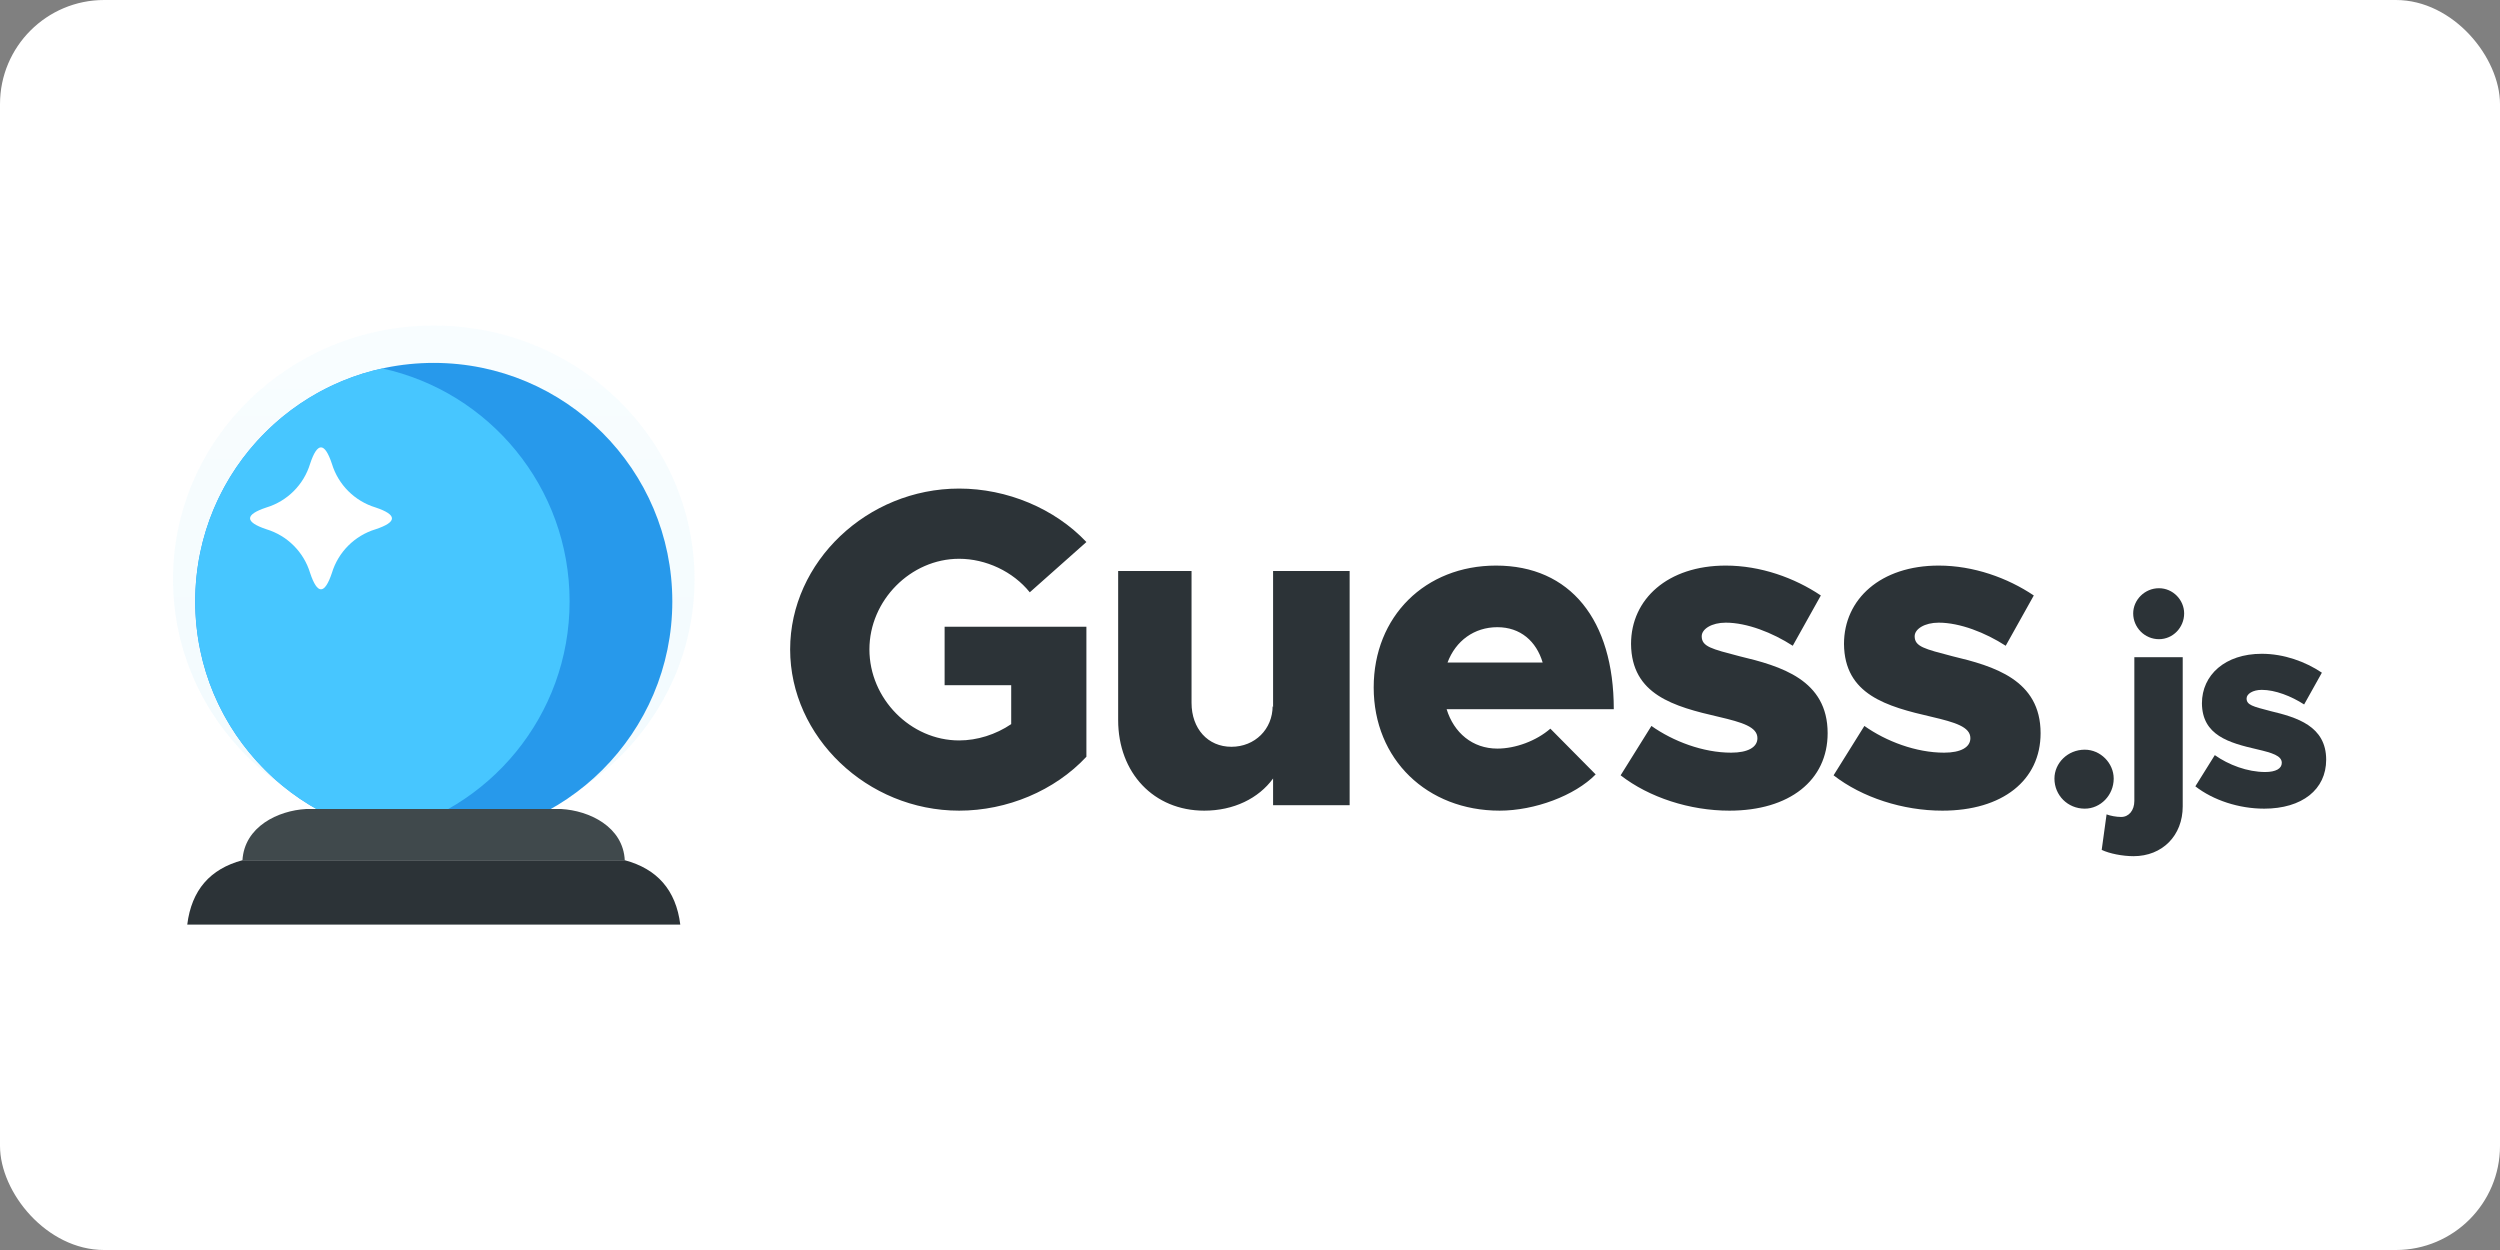
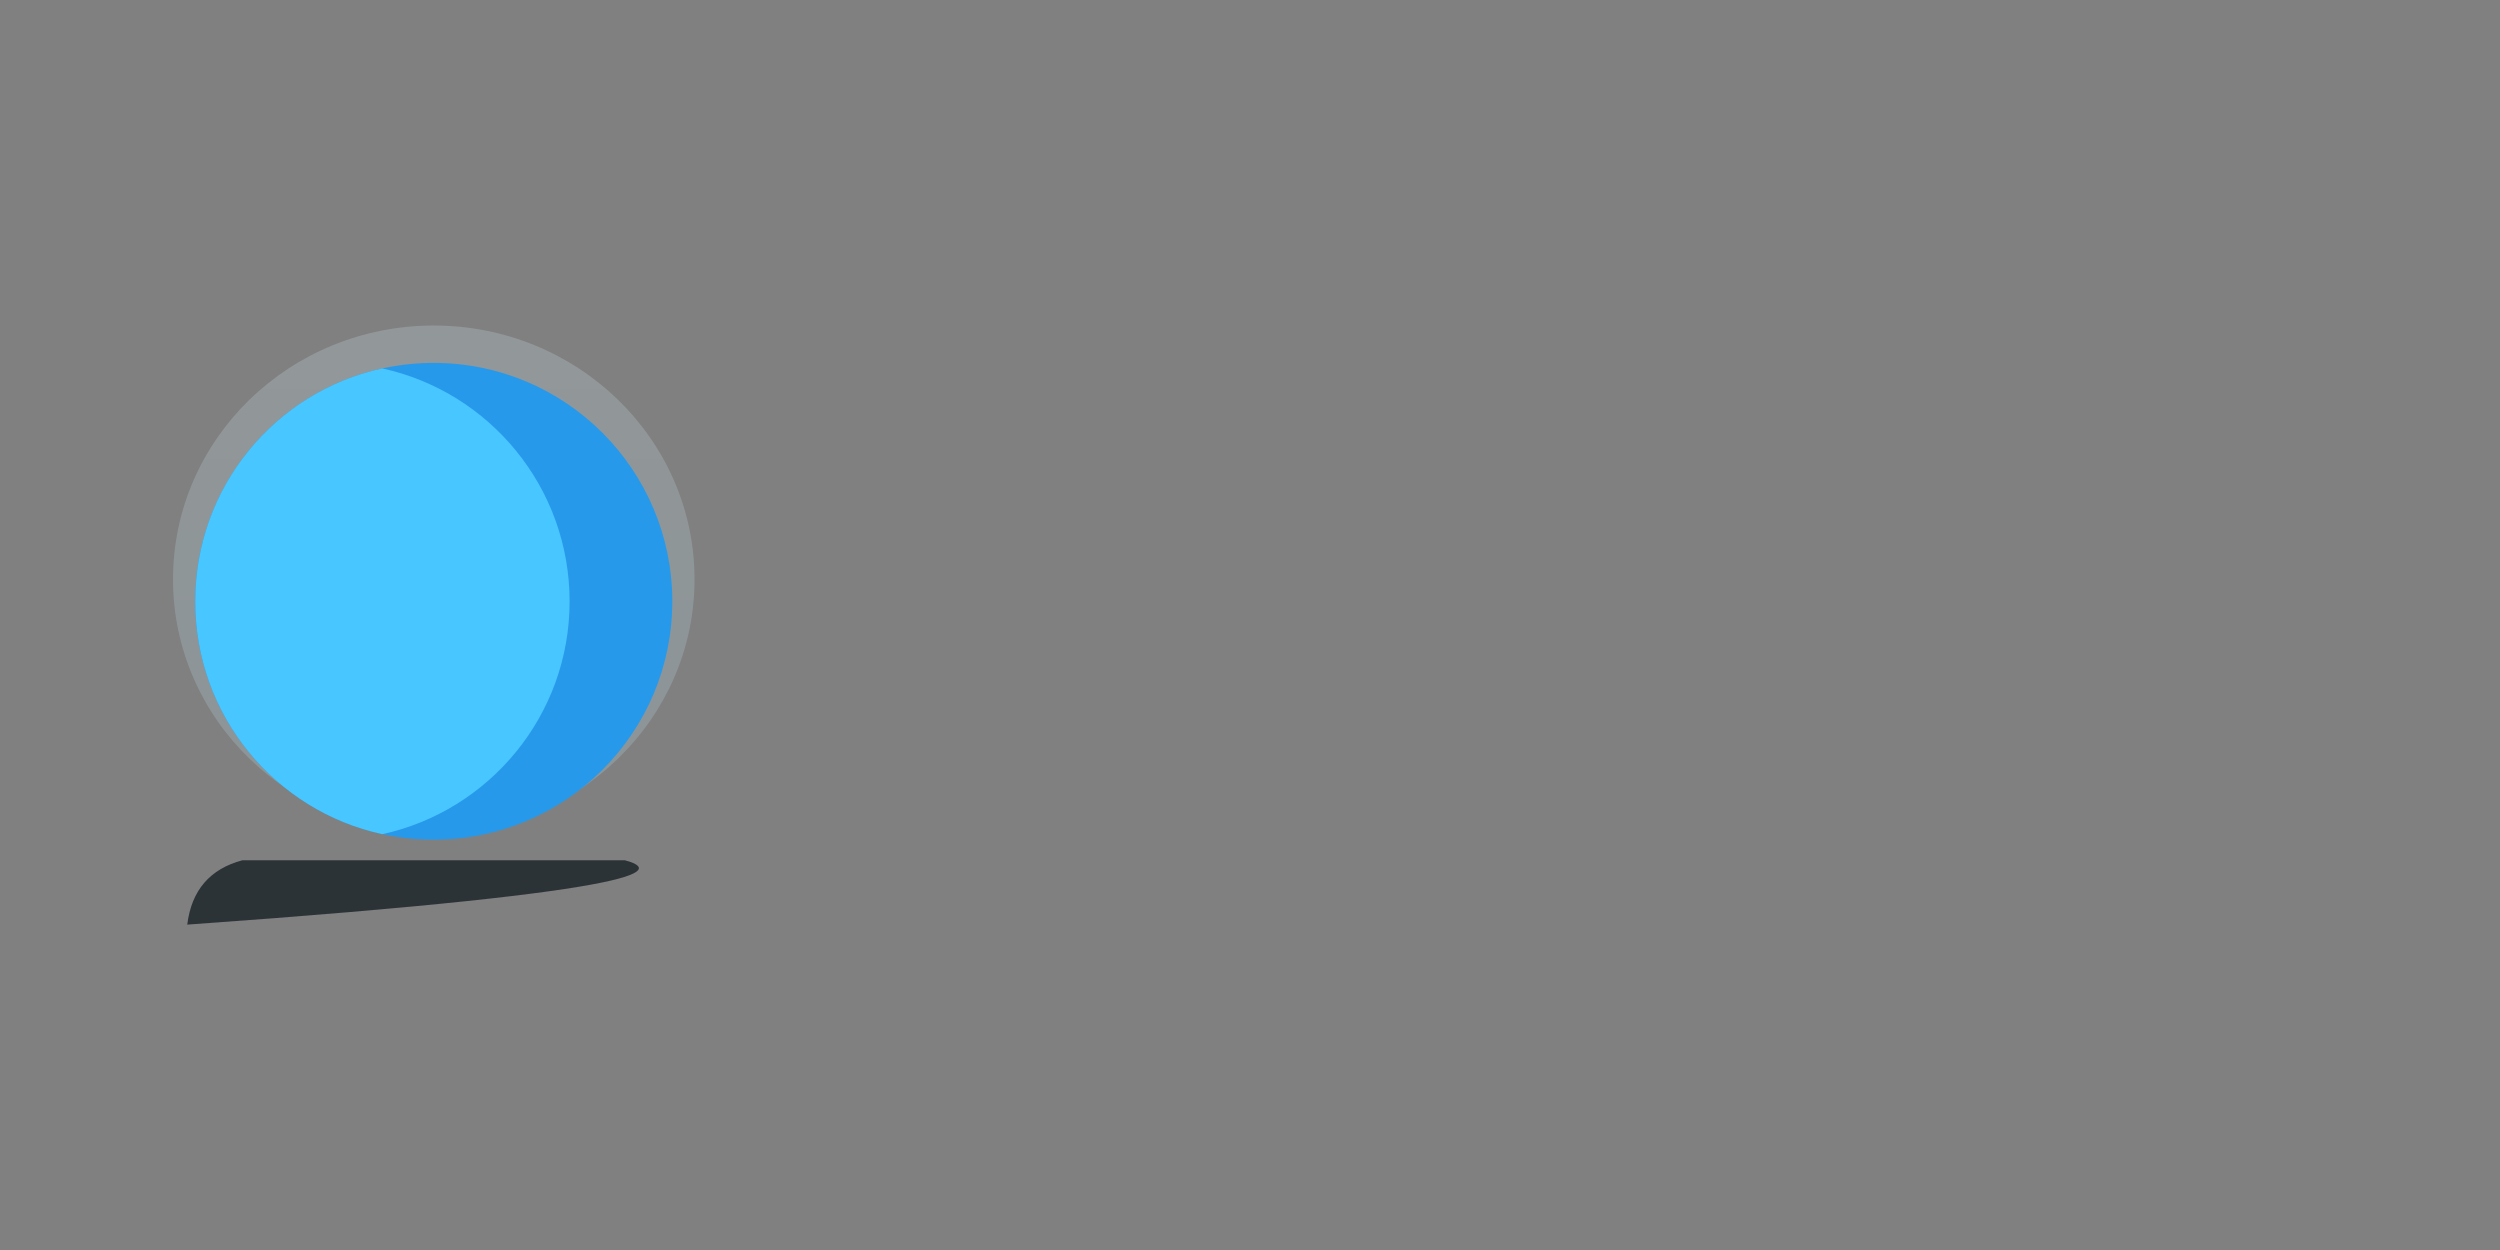
<svg xmlns="http://www.w3.org/2000/svg" xmlns:ns1="http://sodipodi.sourceforge.net/DTD/sodipodi-0.dtd" xmlns:ns2="http://www.inkscape.org/namespaces/inkscape" height="60" viewBox="0 0 120 60" width="120" version="1.1" id="svg31" ns1:docname="guessjs-ar21.svg" ns2:version="0.92.4 (5da689c313, 2019-01-14)">
  <rect x="0" y="0" width="120" height="60" fill="#808080" stroke="none" />
-   <rect width="120" height="60" rx="5" fill="white" />
  <defs id="defs35" />
  <ns1:namedview pagecolor="#ffffff" bordercolor="#666666" borderopacity="1" objecttolerance="10" gridtolerance="10" guidetolerance="10" ns2:pageopacity="0" ns2:pageshadow="2" ns2:window-width="1920" ns2:window-height="1001" id="namedview33" showgrid="false" ns2:zoom="7.3795918" ns2:cx="50.752904" ns2:cy="23.341891" ns2:window-x="-9" ns2:window-y="-9" ns2:window-maximized="1" ns2:current-layer="svg31" />
  <linearGradient id="a" x1="81.791" x2="81.791" y1="0.372" y2="163.88" gradientTransform="matrix(1.014,0,0,0.986,19.955,-170.178)" gradientUnits="userSpaceOnUse">
    <stop offset="0" stop-color="#def5fd" id="stop2" />
    <stop offset="1" stop-color="#bae7fa" id="stop4" />
  </linearGradient>
  <g id="g877" transform="matrix(0.151,0,0,0.151,5.286,41.267)">
    <path d="m 185.769,-89.124 c 0,44.492 -37.183,80.584 -82.888,80.584 -45.812,0 -82.888,-36.092 -82.888,-80.584 4.24e-4,-44.596 37.076,-80.687 82.888,-80.687 45.705,0 82.888,36.092 82.888,80.687 z" id="path7" style="opacity:0.2;fill:url(#a);fill-rule:evenodd" ns2:connector-curvature="0" />
    <path d="m 102.88,-157.933 c 41.813,0 75.83,33.919 75.83,75.83 0,41.814 -34.017,75.733 -75.83,75.733 -41.911,0 -75.83,-33.919 -75.83,-75.733 3.88e-4,-41.911 33.919,-75.83 75.83,-75.83 z" id="path9" ns2:connector-curvature="0" style="fill:#2799eb;fill-rule:evenodd" />
    <path d="m 86.506,-8.125 c -34.016,-7.407 -59.455,-37.72 -59.455,-73.978 0,-36.356 25.439,-66.668 59.455,-74.075 34.016,7.407 59.553,37.72 59.553,74.075 3.9e-4,36.258 -25.536,66.571 -59.553,73.978 z" id="path11" ns2:connector-curvature="0" style="fill:#47c6ff;fill-rule:evenodd" />
-     <path d="M 102.88,0.16 H 42.061 C 31.827,2.889 25.881,9.614 24.517,20.628 h 78.364 78.364 C 179.88,9.614 173.837,2.889 163.603,0.16 Z" id="path13" ns2:connector-curvature="0" style="fill:#2c3337;fill-rule:evenodd" />
-     <path d="M 102.88,-16.117 H 62.236 c -8.772,0.487 -19.591,5.556 -20.176,16.374 h 60.82 60.722 c -0.487,-10.819 -11.404,-15.887 -20.176,-16.374 z" id="path15" ns2:connector-curvature="0" style="fill:#40494c;fill-rule:evenodd" />
-     <path style="fill:#ffffff;fill-rule:nonzero" ns2:connector-curvature="0" id="path19" d="m 70.498,-125.864 c 2.022,6.656 7.231,11.865 13.887,13.887 6.938,2.32 6.938,4.629 0,6.927 -6.656,2.022 -11.865,7.231 -13.887,13.887 -2.32,6.938 -4.629,6.938 -6.927,0 -2.022,-6.656 -7.231,-11.865 -13.887,-13.887 -6.938,-2.32 -6.938,-4.629 0,-6.927 6.656,-2.022 11.865,-7.231 13.887,-13.887 2.298,-6.96 4.608,-6.96 6.927,0 z" />
-     <path style="fill:#2c3337;fill-opacity:1;fill-rule:evenodd" ns2:connector-curvature="0" id="path23" d="m 265.268,-55.488 v -18.576 h 45.072 v 41.328 c -10.08,10.8 -25.2,17.136 -40.464,17.136 -29.232,0 -53.712,-23.472 -53.712,-51.264 0,-27.792 24.48,-51.12 53.712,-51.12 15.264,0 30.384,6.336 40.464,16.992 l -18,15.984 c -5.328,-6.624 -13.968,-10.656 -22.464,-10.656 -15.408,0 -28.512,13.248 -28.512,28.8 0,15.696 13.104,28.944 28.512,28.944 5.76,0 11.664,-1.872 16.56,-5.184 v -12.384 z m 104.414,-36.288 h 24.336 v 74.448 h -24.336 v -8.496 c -4.608,6.336 -12.528,10.224 -21.888,10.224 -15.984,0 -27.36,-11.952 -27.36,-28.8 v -47.376 h 23.328 v 41.904 c 0,8.208 5.184,13.968 12.672,13.968 7.488,0 13.104,-5.616 13.104,-12.96 l 0.144,0.432 z m 71.294,56.448 c 5.76,0 12.384,-2.448 16.848,-6.336 l 14.4,14.544 c -6.624,6.768 -19.44,11.52 -30.528,11.52 -23.04,0 -40.032,-16.272 -40.032,-39.168 0,-22.608 16.416,-38.736 38.88,-38.736 23.616,0 37.44,17.28 37.44,45.648 h -53.136 c 2.304,7.488 8.208,12.528 16.128,12.528 z m 0,-38.592 c -7.344,0 -13.248,4.32 -15.84,11.232 h 30.24 c -2.016,-6.768 -7.056,-11.232 -14.4,-11.232 z m 73.742,58.32 c -12.528,0 -25.488,-4.176 -34.56,-11.232 l 9.792,-15.696 c 6.912,4.896 16.416,8.496 25.344,8.496 5.328,0 8.352,-1.728 8.352,-4.608 0,-3.6 -4.896,-5.04 -12.24,-6.768 -14.4,-3.312 -27.792,-7.056 -27.936,-23.184 0,-14.256 11.664,-24.912 30.096,-24.912 11.088,0 21.888,3.888 30.24,9.504 l -8.928,15.984 c -6.48,-4.176 -14.544,-7.344 -21.312,-7.344 -4.464,0 -7.632,2.016 -7.632,4.32 0,3.312 3.168,4.032 11.952,6.336 13.248,3.168 28.08,7.488 28.08,24.48 0,14.976 -12.096,24.624 -31.248,24.624 z m 67.694,0 c -12.528,0 -25.488,-4.176 -34.56,-11.232 l 9.792,-15.696 c 6.912,4.896 16.416,8.496 25.344,8.496 5.328,0 8.352,-1.728 8.352,-4.608 0,-3.6 -4.896,-5.04 -12.24,-6.768 -14.4,-3.312 -27.792,-7.056 -27.936,-23.184 0,-14.256 11.664,-24.912 30.096,-24.912 11.088,0 21.888,3.888 30.24,9.504 l -8.928,15.984 c -6.48,-4.176 -14.544,-7.344 -21.312,-7.344 -4.464,0 -7.632,2.016 -7.632,4.32 0,3.312 3.168,4.032 11.952,6.336 13.248,3.168 28.08,7.488 28.08,24.48 0,14.976 -12.096,24.624 -31.248,24.624 z" />
-     <path style="fill:#2c3337;fill-opacity:1;fill-rule:evenodd" ns2:connector-curvature="0" id="path25" d="m 627.706,-16.236 c -5.46,0 -9.646,-4.277 -9.646,-9.555 0,-4.914 4.186,-9.191 9.646,-9.191 5.005,0 9.191,4.277 9.191,9.191 0,5.278 -4.186,9.555 -9.191,9.555 z m 23.578,-53.872 c -4.55,0 -8.19,-3.731 -8.19,-8.19 0,-4.277 3.64,-8.008 8.19,-8.008 4.459,0 8.008,3.731 8.008,8.008 0,4.459 -3.549,8.19 -8.008,8.19 z m -8.099,68.978 c -3.458,0 -7.644,-0.819 -10.101,-2.002 l 1.547,-11.284 c 1.183,0.455 3.094,0.819 4.641,0.819 2.457,0 4.186,-2.093 4.186,-5.096 v -45.682 h 15.379 v 47.411 c 0,9.282 -6.461,15.834 -15.652,15.834 z m 41.505,-15.106 c -7.917,0 -16.107,-2.639 -21.84,-7.098 l 6.188,-9.919 c 4.368,3.094 10.374,5.369 16.016,5.369 3.367,0 5.278,-1.092 5.278,-2.912 0,-2.275 -3.094,-3.185 -7.735,-4.277 -9.1,-2.093 -17.563,-4.459 -17.654,-14.651 0,-9.009 7.371,-15.743 19.019,-15.743 7.007,0 13.832,2.457 19.11,6.006 l -5.642,10.101 c -4.095,-2.639 -9.191,-4.641 -13.468,-4.641 -2.821,0 -4.823,1.274 -4.823,2.73 0,2.093 2.002,2.548 7.553,4.004 8.372,2.002 17.745,4.732 17.745,15.47 0,9.464 -7.644,15.561 -19.747,15.561 z" />
+     <path d="M 102.88,0.16 H 42.061 C 31.827,2.889 25.881,9.614 24.517,20.628 C 179.88,9.614 173.837,2.889 163.603,0.16 Z" id="path13" ns2:connector-curvature="0" style="fill:#2c3337;fill-rule:evenodd" />
  </g>
</svg>